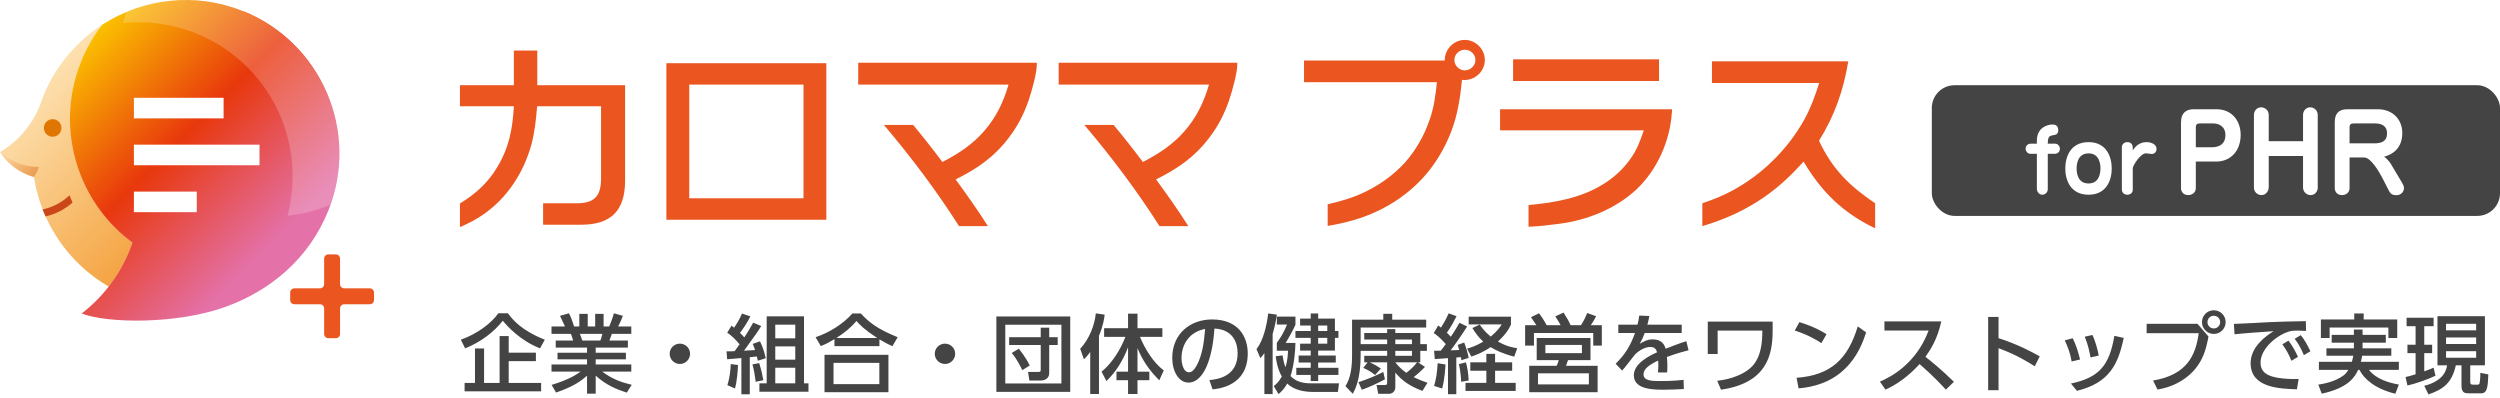
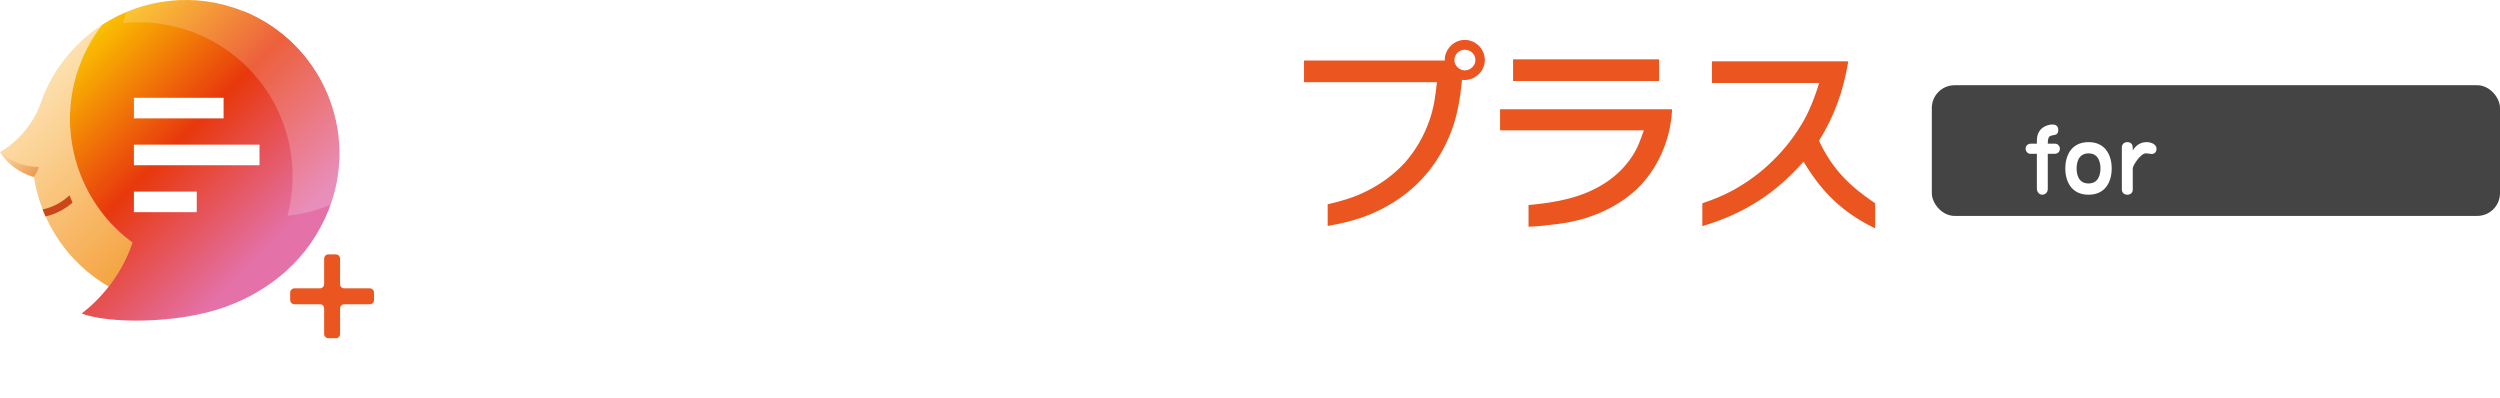
<svg xmlns="http://www.w3.org/2000/svg" width="440" height="70" viewBox="0 0 440 70" fill="none">
  <path d="M65.082 50.749H60.588C60.177 50.749 59.848 50.419 59.848 50.008V45.514C59.848 45.103 59.518 44.773 59.107 44.773H57.79C57.379 44.773 57.049 45.103 57.049 45.514V50.008C57.049 50.419 56.72 50.749 56.309 50.749H51.815C51.403 50.749 51.074 51.078 51.074 51.489V52.806C51.074 53.218 51.403 53.547 51.815 53.547H56.309C56.72 53.547 57.049 53.876 57.049 54.288V58.781C57.049 59.193 57.379 59.522 57.79 59.522H59.107C59.518 59.522 59.848 59.193 59.848 58.781V54.288C59.848 53.876 60.177 53.547 60.588 53.547H65.082C65.494 53.547 65.823 53.218 65.823 52.806V51.489C65.823 51.078 65.494 50.749 65.082 50.749Z" fill="#EA5520" />
  <path d="M19.143 50.438C20.658 48.496 21.909 46.306 22.864 43.92C23.028 43.525 23.176 43.113 23.308 42.718C18.93 39.492 15.687 35.064 13.909 30.093C11.901 24.496 11.703 18.225 13.761 12.233" stroke="#AFAFAF" stroke-width="0.048" />
  <path d="M23.304 42.717C23.173 43.129 23.008 43.524 22.86 43.919C21.905 46.322 20.638 48.495 19.14 50.437C11.914 46.256 7.189 39.063 5.971 31.145C5.593 31.047 5.214 30.915 4.852 30.767C2.778 29.944 1.132 28.512 0.013 26.767C3.255 24.841 5.856 21.812 7.206 18.059C7.222 18.01 7.239 17.961 7.255 17.911C7.255 17.911 7.255 17.911 7.255 17.895C7.354 17.598 7.469 17.302 7.585 17.006C8.44 14.866 9.543 12.891 10.844 11.113C10.992 10.899 11.156 10.685 11.321 10.488C13.197 8.051 15.469 5.994 17.988 4.364C16.473 6.307 15.206 8.496 14.251 10.899C14.086 11.294 13.938 11.706 13.807 12.101C13.807 12.134 13.774 12.183 13.774 12.216C11.716 18.207 11.914 24.479 13.922 30.075C15.716 35.047 18.942 39.474 23.321 42.701L23.304 42.717Z" fill="url(#paint0_linear_214_5557)" />
  <path opacity="0.75" d="M5.959 31.146C6.337 30.619 6.65 30.027 6.848 29.385C4.214 29.385 1.827 28.397 0 26.768C1.136 28.512 2.782 29.928 4.856 30.767C5.218 30.916 5.597 31.047 5.959 31.146Z" fill="url(#paint1_linear_214_5557)" />
  <path d="M42.731 1.944C34.271 -1.447 25.102 -0.245 17.975 4.364C16.46 6.306 15.193 8.495 14.238 10.899C14.074 11.294 13.925 11.705 13.794 12.1C13.794 12.133 13.761 12.182 13.761 12.215C11.703 18.207 11.901 24.478 13.909 30.075C15.703 35.046 18.93 39.474 23.308 42.7C23.176 43.112 23.012 43.507 22.864 43.902C21.909 46.305 20.641 48.478 19.143 50.42C17.761 52.214 16.148 53.811 14.386 55.177C18.831 56.922 31.077 57.103 39.637 54.025C47.587 51.161 54.385 45.531 57.793 37.054C63.356 23.194 56.591 7.458 42.731 1.911V1.944Z" fill="url(#paint2_linear_214_5557)" />
  <path opacity="0.2" d="M42.73 1.944C35.866 -0.805 28.541 -0.542 22.221 2.125C22.006 2.75 21.809 3.392 21.628 4.051C22.533 3.952 23.455 3.919 24.393 3.919C39.356 3.919 51.504 16.05 51.504 31.029C51.504 33.432 51.191 35.753 50.598 37.976C53.265 37.696 55.816 37.021 58.203 36.033C62.977 22.437 56.244 7.376 42.73 1.977V1.944Z" fill="white" />
-   <path d="M9.269 24.066C10.123 24.066 10.816 23.373 10.816 22.519C10.816 21.664 10.123 20.972 9.269 20.972C8.414 20.972 7.722 21.664 7.722 22.519C7.722 23.373 8.414 24.066 9.269 24.066Z" fill="#DF7602" />
  <path d="M12.228 34.371C10.911 35.622 9.265 36.495 7.504 36.857C7.504 36.857 7.701 37.416 8.014 38.091C9.775 37.696 11.405 36.84 12.771 35.655C12.574 35.227 12.393 34.799 12.228 34.371Z" fill="#CB471A" />
  <g filter="url(#filter0_d_214_5557)">
    <path d="M39.127 16.988H23.342V20.61H39.127V16.988Z" fill="white" />
  </g>
  <g filter="url(#filter1_d_214_5557)">
    <path d="M45.448 25.235H23.342V28.857H45.448V25.235Z" fill="white" />
  </g>
  <g filter="url(#filter2_d_214_5557)">
    <path d="M34.403 33.497H23.342V37.118H34.403V33.497Z" fill="white" />
  </g>
-   <path d="M95.889 59.786L95.043 61.311C91.495 59.906 89.275 57.4 88.49 56.449C86.919 58.472 84.473 60.284 81.861 61.311L81.106 59.786C84.065 58.744 86.527 56.826 87.704 55.135H89.396C90.226 56.282 91.796 58.17 95.889 59.786ZM89.531 62.066H94.318V63.561H89.531V67.396H95.239V68.876H81.77V67.396H83.597V61.326H85.198V67.396H87.931V59.151H89.531V62.066ZM111.185 67.728L110.309 69.102C108.678 68.559 106.776 67.879 104.843 66.112V69.284H103.318V66.128C102.351 66.973 101.053 68 97.867 69.087L97.082 67.743C100.207 66.792 101.506 65.886 102.185 65.403H97.066V64.15H103.318V63.243H98.123V62.081H103.318V61.175H97.806V59.937H100.872C100.811 59.695 100.6 59 100.464 58.759H97.066V57.46H99.437C99.331 57.234 98.848 56.207 98.561 55.588L100.132 55.135C100.509 55.86 100.736 56.464 101.038 57.46H101.959V55.24H103.439V57.46H104.752V55.24H106.232V57.46H107.214C107.501 56.841 107.878 55.784 108.044 55.135L109.615 55.588C109.569 55.724 109.237 56.66 108.784 57.46H111.109V58.759H107.682C107.606 58.955 107.319 59.77 107.259 59.937H110.505V61.175H104.843V62.081H110.158V63.243H104.843V64.15H111.109V65.403H105.991C107.772 66.732 109.328 67.275 111.185 67.728ZM102.487 59.937H105.658C105.764 59.695 105.885 59.363 106.021 58.759H102.065C102.14 58.925 102.412 59.755 102.487 59.937ZM119.656 60.48C120.653 60.48 121.453 61.281 121.453 62.262C121.453 63.228 120.668 64.059 119.656 64.059C118.659 64.059 117.859 63.243 117.859 62.262C117.859 61.25 118.69 60.48 119.656 60.48ZM134.937 67.472V55.678H141.506V67.472H142.291V68.951H133.654V67.472H134.937ZM139.966 57.143H136.447V59.544H139.966V57.143ZM139.966 60.963H136.447V63.304H139.966V60.963ZM139.966 64.723H136.447V67.472H139.966V64.723ZM127.976 63.228L127.87 61.839C128.414 61.839 128.761 61.839 129.29 61.809C129.426 61.628 129.667 61.311 130.166 60.601C129.38 59.665 128.852 59.151 127.991 58.547L128.746 57.324C128.897 57.43 129.139 57.611 129.199 57.672C129.758 56.841 130.166 56.192 130.588 55.18L132.068 55.678C131.57 56.66 131.177 57.309 130.241 58.593C130.664 59 130.845 59.212 130.996 59.378C131.63 58.442 132.114 57.581 132.567 56.781L133.971 57.385C133.397 58.336 133.216 58.578 130.951 61.718C131.223 61.703 132.582 61.628 132.884 61.613C132.672 60.918 132.612 60.797 132.476 60.526L133.759 60.072C134.273 61.175 134.454 61.703 134.771 63.047L133.382 63.485C133.306 63.153 133.291 63.062 133.201 62.745C132.974 62.775 132.34 62.836 131.963 62.866V69.389H130.483V63.017C129.909 63.077 128.973 63.153 127.976 63.228ZM128.61 64.074L129.879 64.24C129.894 65.146 129.652 67.366 129.365 68.377L128.021 67.789C128.429 66.52 128.58 65.131 128.61 64.074ZM132.431 64.134L133.624 63.908C134.046 65.327 134.077 65.448 134.348 66.913L133.004 67.2C132.823 65.841 132.748 65.342 132.431 64.134ZM157.995 59.348L157.059 60.933C156.304 60.586 155.76 60.314 154.779 59.725V60.918H146.866V59.695C145.96 60.239 145.402 60.526 144.465 60.918L143.544 59.348C145.915 58.562 148.422 57.007 150.022 55.165H151.502C152.846 56.63 154.341 57.883 157.995 59.348ZM147.214 59.484H154.386C152.121 58.004 151.351 57.188 150.732 56.494C149.72 57.702 148.557 58.623 147.214 59.484ZM145.115 62.443H156.364V69.027H145.115V62.443ZM154.764 67.607V63.863H146.7V67.607H154.764ZM166.315 60.48C167.312 60.48 168.112 61.281 168.112 62.262C168.112 63.228 167.327 64.059 166.315 64.059C165.318 64.059 164.518 63.243 164.518 62.262C164.518 61.25 165.349 60.48 166.315 60.48ZM175.36 55.694H188.361V68.966H175.36V55.694ZM186.806 57.158H176.93V67.487H186.806V57.158ZM184.662 60.722V65.659C184.662 66.716 183.74 66.973 183.136 66.973H181.173L180.932 65.463H182.744C183.091 65.463 183.167 65.358 183.167 65.101V60.722H177.61V59.348H183.167V57.672H184.662V59.348H186.156V60.722H184.662ZM178.063 62.126L179.316 61.371C180.539 62.911 181.007 63.863 181.234 64.331L179.92 65.146C179.679 64.618 178.954 63.153 178.063 62.126ZM194.733 67.064L193.873 65.418C195.79 63.878 197.285 61.356 198.07 59.287H194.326V57.762H198.538V55.21H200.199V57.762H204.578V59.287H200.637C201.498 61.386 202.993 63.832 204.82 65.191L204.035 66.943C202.223 65.101 201.105 63.485 200.199 61.265V65.418H202.283V66.913H200.199V69.344H198.538V66.913H196.5V65.418H198.538V61.114C197.693 63.349 196.455 65.418 194.733 67.064ZM191.879 69.344V61.945C191.396 62.624 191.079 62.941 190.777 63.243L190.113 61.386C191.683 59.71 192.665 57.249 192.861 55.15L194.416 55.376C194.356 55.995 194.205 57.173 193.42 59.106V69.344H191.879ZM213.412 68.528L212.853 66.898C214.454 66.747 217.821 66.203 217.821 62.156C217.821 60.48 217.127 57.989 213.744 57.823C213.276 64.542 211.268 67.336 209.184 67.336C207.432 67.336 206.315 65.327 206.315 63.002C206.315 58.759 209.456 56.222 213.336 56.222C218.033 56.222 219.603 59.363 219.603 62.202C219.603 67.909 214.484 68.423 213.412 68.528ZM212.098 57.898C209.38 58.396 207.946 60.556 207.946 63.047C207.946 63.923 208.263 65.524 209.244 65.524C209.818 65.524 210.241 65.01 210.603 64.346C211.63 62.473 211.917 60.163 212.098 57.898ZM230.686 56.071V55.165H232V56.071H234.945V58.261H235.564V59.468H234.945V61.703H232V62.579H235.096V63.802H232V64.738H235.564V65.992H232V67.064H230.686V65.992H228.15V64.738H230.686V63.802H228.557V62.579H230.686V61.703H228.814V60.48H230.686V59.468H227.999V58.261H230.686V57.294H228.814V56.071H230.686ZM233.601 57.294H232V58.261H233.601V57.294ZM233.601 59.468H232V60.48H233.601V59.468ZM224.526 62.7L225.749 62.549C225.809 63.077 225.9 63.742 226.247 64.648C226.624 63.364 226.67 62.398 226.685 61.733H224.722V60.329C225.492 59.302 226.036 58.321 226.519 57.113H224.722V55.724H227.999V57.158C227.576 58.155 226.594 59.846 226.277 60.359H227.999C227.908 63.772 227.259 65.841 227.138 66.173C228.331 67.472 230.007 67.472 231.094 67.472H235.669L235.473 68.981H231.154C229.463 68.981 227.727 68.634 226.549 67.502C226.02 68.483 225.477 68.966 225.024 69.359L224.178 67.955C224.631 67.592 225.024 67.275 225.598 66.263C224.812 64.874 224.616 63.425 224.526 62.7ZM222.532 69.359V62.141C222.215 62.624 222.094 62.745 221.823 63.032L221.143 61.447C222.321 59.967 222.97 57.264 223.197 55.165L224.722 55.376C224.631 56.026 224.48 57.098 223.982 58.789V69.359H222.532ZM239.927 64.754L240.698 63.772H240.109V62.624H244.14V61.749H239.474V62.519C239.474 66.641 238.553 68.438 238.1 69.314L236.802 67.97C237.345 67.034 237.964 65.735 237.964 62.594V56.267H243.461V55.225H245.031V56.267H251.011V57.641H239.474V60.571H244.14V59.755H240.109V58.608H244.14V57.928H245.575V58.608H249.969V60.571H251.132V61.749H249.969V63.772H249.561L250.799 64.572C250.195 65.222 249.516 65.826 248.806 66.369C249.863 66.883 250.633 67.169 251.237 67.366L250.346 68.8C248.081 67.94 246.783 67.019 245.575 65.584V68.166C245.575 68.876 245.061 69.314 244.427 69.314H242.57L242.268 67.758H243.778C244.125 67.758 244.14 67.562 244.14 67.366V63.772H241.09C241.77 64.074 242.419 64.436 243.038 64.859L242.011 66.007C241.362 65.448 240.682 65.071 239.927 64.754ZM245.575 61.749V62.624H248.504V61.749H245.575ZM249.41 63.772H245.575C245.952 64.24 246.496 64.904 247.508 65.614C248.127 65.161 248.882 64.467 249.41 63.772ZM245.575 59.755V60.571H248.504V59.755H245.575ZM239.686 68.604L239.082 67.275C240.939 66.656 242.404 66.007 243.461 65.463L243.748 66.762C242.328 67.517 241.226 68.03 239.686 68.604ZM256.764 64.089L258.002 63.772C258.274 64.769 258.425 65.659 258.485 66.973L257.157 67.185C257.142 66.324 256.991 65.01 256.764 64.089ZM263.136 63.772H266.141V65.252H263.136V67.381H266.76V68.8H257.927V67.381H261.596V65.252H258.772V63.772H261.596V62.277H263.136V63.772ZM252.521 63.198L252.4 61.733C252.778 61.733 252.853 61.733 253.578 61.718C253.88 61.356 254.212 60.888 254.454 60.556C253.367 59.318 252.778 58.91 252.34 58.623L253.125 57.279C253.367 57.46 253.442 57.521 253.608 57.657C253.774 57.415 254.408 56.418 254.967 55.15L256.356 55.648C255.979 56.388 255.42 57.475 254.65 58.562C255.088 58.97 255.239 59.151 255.345 59.272C255.934 58.381 256.236 57.928 256.87 56.811L258.214 57.46C257.459 58.698 255.858 60.978 255.314 61.658L256.824 61.598C256.673 61.054 256.643 60.978 256.553 60.707L257.7 60.284C258.002 61.069 258.319 62.066 258.485 62.987L257.202 63.395C257.172 63.153 257.157 63.047 257.126 62.851C256.945 62.866 256.447 62.911 256.311 62.926V69.374H254.846V63.032C254.076 63.093 252.914 63.168 252.521 63.198ZM259.135 57.732L260.433 57.128C260.766 57.611 261.264 58.336 262.366 59.242C263.574 58.23 263.967 57.611 264.299 57.098H258.485V55.739H265.93V57.098C265.733 57.566 265.235 58.668 263.635 60.103C265.22 61.024 266.428 61.205 267.032 61.281L266.504 62.775C264.374 62.217 263.197 61.613 262.351 61.099C260.901 62.081 259.693 62.504 258.954 62.76L258.199 61.356C258.742 61.205 259.663 60.948 261.052 60.133C260.252 59.393 259.709 58.653 259.135 57.732ZM253.034 63.923L254.408 64.15C254.378 64.678 254.273 66.732 253.82 68.377L252.4 67.924C252.793 66.596 252.914 65.599 253.034 63.923ZM279.927 59.484V63.379H275.971L275.624 64.376H281.181V69.027H269.146V64.376H273.963C274.129 64.059 274.265 63.742 274.34 63.379H270.46V59.484H279.927ZM272.211 57.234H274.673C274.582 57.068 274.174 56.313 273.736 55.678L275.186 55.014C275.835 56.041 276.077 56.449 276.424 57.234H278.251C278.78 56.403 279.052 55.829 279.354 55.09L280.909 55.648C280.607 56.313 280.139 57.007 279.973 57.234H281.921V60.828H280.411V58.608H269.977V60.828H268.421V57.234H270.399C269.901 56.464 269.599 56.041 269.448 55.829L270.867 55.135C271.185 55.558 271.622 56.147 272.211 57.234ZM278.417 62.156V60.707H271.985V62.156H278.417ZM279.641 67.653V65.705H270.686V67.653H279.641ZM289.939 57.143H295.979V58.608H289.471C289.169 59.438 288.957 59.861 288.595 60.51C289.486 59.997 290.029 59.725 290.799 59.725C292.053 59.725 292.808 60.208 293.155 61.371C293.85 61.099 295.586 60.42 296.794 60.042L297.187 61.643C295.058 62.187 293.578 62.745 293.382 62.821C293.457 63.47 293.457 64.225 293.457 64.451C293.457 64.935 293.442 65.237 293.412 65.554H291.796C291.902 64.572 291.872 63.802 291.841 63.455C290.256 64.195 289.259 64.965 289.259 65.856C289.259 67.064 290.739 67.064 292.4 67.064C292.717 67.064 294.544 67.064 296.311 66.852L296.356 68.468C295.314 68.528 294.046 68.589 292.868 68.589C291.071 68.589 287.553 68.589 287.553 66.052C287.553 63.938 290.377 62.564 291.645 62.005C291.494 61.507 291.283 61.069 290.452 61.069C289.546 61.069 288.504 61.643 287.734 62.413C287.674 62.473 285.907 64.814 285.499 65.222L284.352 64.014C286.103 62.322 286.979 60.752 287.764 58.608H284.82V57.143H288.202C288.338 56.584 288.429 56.177 288.504 55.542L290.286 55.618C290.18 56.192 290.105 56.494 289.939 57.143ZM300.569 56.599H311.985V58.185C311.985 62.609 310.898 67.396 302.895 68.589L302.23 67.019C304.752 66.747 307.213 65.78 308.451 64.391C310.052 62.594 310.158 60.012 310.173 58.185H302.306V62.307H300.569V56.599ZM321.468 58.819L320.562 60.39C319.595 59.74 318.13 58.91 315.881 58.17L316.696 56.69C319.233 57.475 320.743 58.351 321.468 58.819ZM316.545 68.347L316.198 66.49C322.192 66.052 325.227 63.228 326.964 57.445L328.444 58.502C327.628 60.933 325.394 67.638 316.545 68.347ZM331.66 56.569H341.671C340.977 59.65 339.859 61.431 338.878 62.806C339.723 63.455 341.641 64.98 343.891 67.2L342.472 68.574C341.762 67.804 340.463 66.369 337.851 64.074C335.782 66.339 333.683 67.758 331.841 68.574L330.86 67.169C332.657 66.399 337.202 64.134 339.437 58.17H331.66V56.569ZM358.991 62.715L358.115 64.467C357.119 63.832 354.974 62.458 351.743 61.281V68.68H349.916V55.784H351.743V59.514C355.11 60.586 357.692 61.99 358.991 62.715ZM366.088 63.274L364.608 63.621C364.367 62.171 363.914 60.994 363.4 59.906L364.789 59.529C365.469 60.843 365.846 62.262 366.088 63.274ZM369.38 62.579L367.93 62.911C367.794 62.111 367.538 60.782 366.919 59.257L368.278 58.955C368.791 60.072 369.199 61.567 369.38 62.579ZM365.544 68.785L364.487 67.502C369.38 66.46 371.237 64.421 372.128 59.106L373.774 59.468C372.823 64.029 371.298 67.381 365.544 68.785ZM389.629 54.606C390.777 54.606 391.713 55.527 391.713 56.69C391.713 57.853 390.761 58.774 389.629 58.774C388.496 58.774 387.545 57.853 387.545 56.69C387.545 55.527 388.481 54.606 389.629 54.606ZM389.629 55.573C389.025 55.573 388.512 56.056 388.512 56.69C388.512 57.309 389.01 57.807 389.629 57.807C390.248 57.807 390.746 57.309 390.746 56.69C390.746 56.071 390.248 55.573 389.629 55.573ZM377.806 56.992H386.76L388.693 59.227C388.27 61.477 387.772 63.259 386.277 65.025C385.386 66.082 383.347 67.955 379.723 68.559L378.938 66.973C384.903 65.977 386.443 62.549 386.971 58.638H377.806V56.992ZM401.694 60.601L402.766 59.952C403.46 60.843 403.944 61.733 404.442 62.806L403.294 63.5C402.796 62.292 402.403 61.583 401.694 60.601ZM403.868 59.62L404.94 58.985C405.65 59.876 406.088 60.676 406.631 61.824L405.484 62.504C404.94 61.25 404.623 60.661 403.868 59.62ZM405.831 56.524L405.861 58.245C405.288 58.215 404.819 58.185 404.412 58.185C403.747 58.185 403.325 58.2 402.811 58.366C400.667 59.031 397.858 61.356 397.858 63.817C397.858 65.705 399.353 66.203 400.818 66.475C401.845 66.671 403.37 66.747 404.563 66.701L404.261 68.513C401.211 68.423 396.107 68.257 396.107 63.923C396.107 61.024 398.825 59.106 400.154 58.291C398.553 58.396 394.687 58.668 393.283 58.834L393.162 57.007C394.265 56.992 398.402 56.751 399.263 56.705C401.573 56.599 403.219 56.569 405.831 56.524ZM419.904 60.314H415.812V61.311H420.871V62.609H415.737C415.692 62.941 415.631 63.243 415.51 63.681H422.2V65.101H416.945C418.198 66.732 420.463 67.381 422.2 67.683L421.581 69.299C417.972 68.423 416.039 66.656 415.269 65.101H415.027C414.499 66.248 413.427 68.257 408.625 69.284L408.021 67.698C408.987 67.532 410.92 67.215 412.475 66.067C412.868 65.78 413.155 65.358 413.306 65.101H408.126V63.681H413.925C414 63.44 414.076 63.153 414.182 62.609H409.455V61.311H414.287V60.314H410.376V58.94H414.287V58.004H415.812V58.94H419.904V60.314ZM414.348 56.222V55.165H416.009V56.222H421.913V59.484H420.357V57.641H410.014V59.484H408.474V56.222H414.348ZM428.995 64.3V55.648H437.345V64.3H434.763V67.139C434.763 67.562 434.838 67.698 435.261 67.698H436.046C436.318 67.698 436.379 67.592 436.424 67.32C436.514 66.868 436.545 66.007 436.545 65.614L437.949 65.901C437.873 68.136 437.722 69.223 436.711 69.223H434.491C433.857 69.223 433.223 69.163 433.223 67.909V64.3H432.226C431.531 67.456 429.946 68.544 427.409 69.419L426.669 67.909C430.218 66.988 430.565 65.01 430.686 64.3H428.995ZM435.805 59.393H430.505V60.541H435.805V59.393ZM435.805 56.992H430.505V58.14H435.805V56.992ZM435.805 61.809H430.505V62.957H435.805V61.809ZM423.71 67.849L423.377 66.354C423.815 66.263 424.193 66.173 425.144 65.871V62.156H423.71V60.676H425.144V57.415H423.559V55.92H428.315V57.415H426.669V60.676H428.058V62.156H426.669V65.358C427.575 65.04 427.907 64.889 428.315 64.708L428.647 66.128C427.273 66.777 425.25 67.502 423.71 67.849Z" fill="#444444" />
  <rect x="340" y="15" width="100" height="23" rx="4" fill="#444444" />
  <path d="M358.489 27.071H357.364C356.854 27.071 356.509 26.621 356.509 26.156C356.509 25.541 357.064 25.286 357.364 25.286H358.489V24.746C358.489 22.481 360.304 21.911 361.234 21.911C361.744 21.911 362.254 22.121 362.254 22.886C362.254 23.651 361.819 23.711 361.414 23.786C360.754 23.891 360.409 23.966 360.409 25.286H361.684C362.209 25.286 362.539 25.736 362.539 26.201C362.539 26.816 361.999 27.071 361.684 27.071H360.409V33.28C360.409 33.865 359.944 34.27 359.434 34.27C358.819 34.27 358.489 33.655 358.489 33.265V27.071ZM367.583 25.016C370.808 25.016 371.663 27.686 371.663 29.65C371.663 31.615 370.808 34.27 367.583 34.27C364.359 34.27 363.489 31.615 363.489 29.65C363.489 27.671 364.359 25.016 367.583 25.016ZM367.583 26.996C365.664 26.996 365.484 28.886 365.484 29.65C365.484 30.4 365.649 32.29 367.583 32.29C369.503 32.29 369.683 30.4 369.683 29.65C369.683 28.886 369.503 26.996 367.583 26.996ZM375.366 29.605V33.4C375.366 33.985 374.871 34.27 374.421 34.27C373.701 34.27 373.446 33.745 373.446 33.37V25.916C373.446 25.376 373.866 25.016 374.406 25.016C374.541 25.016 375.366 25.016 375.366 26.006V26.471C376.251 25.016 377.496 25.016 377.811 25.016C378.531 25.016 379.551 25.346 379.551 26.201C379.551 26.696 379.236 27.101 378.681 27.101C378.516 27.101 377.856 26.981 377.721 26.981C376.671 26.981 375.366 29.215 375.366 29.605Z" fill="white" />
-   <path d="M386.463 28.432V33.1C386.463 33.906 385.788 34.337 385.132 34.337C384.232 34.337 383.857 33.663 383.857 33.138V21.532C383.857 19.845 384.794 19.226 386.088 19.226H390.081C392.912 19.226 394.356 21.364 394.356 23.726C394.356 26.669 392.481 28.432 390.081 28.432H386.463ZM386.463 25.919H389.312C390.644 25.919 391.675 25.301 391.675 23.801C391.675 22.132 390.4 21.72 389.462 21.72H387.363C386.725 21.72 386.463 21.795 386.463 22.451V25.919ZM405.334 27.457H399.297V33.006C399.297 33.494 398.885 34.337 398.022 34.337C397.291 34.337 396.691 33.756 396.691 33.006V20.22C396.691 19.526 397.197 18.889 397.947 18.889C398.678 18.889 399.297 19.451 399.297 20.22V24.851H405.334V20.22C405.334 19.526 405.84 18.889 406.59 18.889C407.34 18.889 407.921 19.489 407.921 20.22V33.006C407.921 33.7 407.434 34.337 406.665 34.337C405.953 34.337 405.334 33.756 405.334 33.006V27.457ZM413.523 27.719V33.1C413.523 33.906 412.867 34.337 412.192 34.337C411.236 34.337 410.917 33.606 410.917 33.138V21.532C410.917 20.033 411.555 19.226 413.148 19.226H418.473C421.116 19.226 422.803 21.008 422.803 23.426C422.803 26.651 420.31 27.382 419.598 27.588C420.291 28.038 420.741 28.75 420.854 28.957L422.785 32.2C422.897 32.388 423.103 32.744 423.103 33.138C423.103 33.644 422.653 34.356 421.772 34.356C421.116 34.356 420.76 34.169 420.46 33.587L419.354 31.431C418.735 30.232 417.273 27.719 416.11 27.719H413.523ZM413.523 25.226H417.873C419.129 25.226 420.122 24.907 420.122 23.445C420.122 22.151 419.148 21.72 418.023 21.72H414.423C413.786 21.72 413.523 21.795 413.523 22.451V25.226Z" fill="white" />
-   <path d="M95.588 39.552V35.778H101.48C104.584 35.778 105.784 34.543 105.784 31.438V18.703H94.53C94.354 20.996 94.107 23.289 93.507 25.511C92.801 28.016 91.708 30.45 90.191 32.602C88.85 34.543 87.192 36.236 85.252 37.612C83.911 38.6 82.465 39.305 80.948 39.976V35.813C83.7 34.119 85.816 32.25 87.51 29.427C89.591 26.005 90.226 22.654 90.438 18.703H80.948V14.998H90.438V8.895H94.565V14.998H110.017V31.756C110.017 37.047 107.583 39.552 102.256 39.552H95.588ZM145.437 38.67H117.285V11.118H145.437V38.67ZM141.415 34.895V14.893H121.306V34.895H141.415ZM168.191 31.579C170.167 34.261 172.072 36.977 173.871 39.799H168.791C164.805 33.555 160.36 27.628 155.562 21.984H160.712C162.476 24.1 164.205 26.288 165.863 28.51C168.615 27.099 171.155 25.441 173.201 23.077C175.353 20.608 176.588 17.997 177.505 14.893H151.046V11.047H182.479V11.4C182.479 12.811 181.633 15.916 181.033 17.68C180.221 20.043 179.093 22.23 177.576 24.206C174.965 27.663 172.002 29.674 168.191 31.579ZM203.47 31.579C205.446 34.261 207.351 36.977 209.15 39.799H204.07C200.083 33.555 195.638 27.628 190.84 21.984H195.991C197.755 24.1 199.484 26.288 201.142 28.51C203.893 27.099 206.433 25.441 208.48 23.077C210.632 20.608 211.866 17.997 212.783 14.893H186.325V11.047H217.758V11.4C217.758 12.811 216.911 15.916 216.311 17.68C215.5 20.043 214.371 22.23 212.854 24.206C210.243 27.663 207.28 29.674 203.47 31.579Z" fill="#EA5520" />
  <path d="M257.31 14.044C257.028 17.078 256.534 20.254 255.405 23.182C254.205 26.251 252.512 29.109 250.218 31.544C247.96 33.943 245.208 35.883 242.209 37.259C239.493 38.529 236.6 39.27 233.671 39.764V35.954C236 35.425 238.329 34.754 240.481 33.66C243.056 32.39 245.42 30.662 247.361 28.509C249.23 26.357 250.677 23.817 251.594 21.136C252.37 18.983 252.653 16.726 252.9 14.467H229.508V10.657H254.276V10.551C254.276 8.646 255.899 7.023 257.804 7.023C259.709 7.023 261.332 8.646 261.332 10.551C261.332 12.492 259.709 14.079 257.768 14.079C257.627 14.079 257.451 14.079 257.31 14.044ZM259.674 10.551C259.674 9.528 258.792 8.752 257.804 8.752C256.816 8.752 255.969 9.563 255.969 10.551C255.969 11.539 256.816 12.386 257.804 12.386C258.792 12.386 259.674 11.574 259.674 10.551ZM291.991 14.256H266.306V10.445H291.991V14.256ZM294.284 19.23L294.249 19.76C293.932 24.805 291.674 29.921 287.934 33.413C284.3 36.765 279.396 38.741 274.492 39.376C272.657 39.623 270.893 39.835 269.023 39.905V36.095C273.786 35.636 278.443 34.86 282.536 32.179C284.441 30.944 286.064 29.356 287.299 27.451C288.216 26.075 288.781 24.487 289.31 22.935H264.013V19.23H294.284ZM330.024 40.187C324.379 37.471 320.604 33.801 317.429 28.439C314.853 31.297 312.278 33.66 308.997 35.671C306.033 37.506 302.928 38.812 299.612 39.799V35.777C301.482 35.142 303.281 34.437 305.01 33.484C307.515 32.108 309.879 30.379 311.925 28.368C314.148 26.216 316.053 23.746 317.57 21.03C318.699 18.983 319.475 16.831 320.181 14.609H301.305V10.798H325.297C324.45 15.914 322.897 20.359 320.145 24.77C322.509 29.779 325.473 32.708 330.024 35.777V40.187Z" fill="#EA5520" />
  <defs>
    <filter id="filter0_d_214_5557" x="22.44" y="16.087" width="18.04" height="5.875" filterUnits="userSpaceOnUse" color-interpolation-filters="sRGB">
      <feFlood flood-opacity="0" result="BackgroundImageFix" />
      <feColorMatrix in="SourceAlpha" type="matrix" values="0 0 0 0 0 0 0 0 0 0 0 0 0 0 0 0 0 0 127 0" result="hardAlpha" />
      <feOffset dx="0.225" dy="0.225" />
      <feGaussianBlur stdDeviation="0.563" />
      <feColorMatrix type="matrix" values="0 0 0 0 0.016 0 0 0 0 0 0 0 0 0 0 0 0 0 0.1 0" />
      <feBlend mode="normal" in2="BackgroundImageFix" result="effect1_dropShadow_214_5557" />
      <feBlend mode="normal" in="SourceGraphic" in2="effect1_dropShadow_214_5557" result="shape" />
    </filter>
    <filter id="filter1_d_214_5557" x="22.44" y="24.334" width="24.36" height="5.875" filterUnits="userSpaceOnUse" color-interpolation-filters="sRGB">
      <feFlood flood-opacity="0" result="BackgroundImageFix" />
      <feColorMatrix in="SourceAlpha" type="matrix" values="0 0 0 0 0 0 0 0 0 0 0 0 0 0 0 0 0 0 127 0" result="hardAlpha" />
      <feOffset dx="0.225" dy="0.225" />
      <feGaussianBlur stdDeviation="0.563" />
      <feColorMatrix type="matrix" values="0 0 0 0 0.016 0 0 0 0 0 0 0 0 0 0 0 0 0 0.1 0" />
      <feBlend mode="normal" in2="BackgroundImageFix" result="effect1_dropShadow_214_5557" />
      <feBlend mode="normal" in="SourceGraphic" in2="effect1_dropShadow_214_5557" result="shape" />
    </filter>
    <filter id="filter2_d_214_5557" x="22.44" y="32.596" width="13.315" height="5.875" filterUnits="userSpaceOnUse" color-interpolation-filters="sRGB">
      <feFlood flood-opacity="0" result="BackgroundImageFix" />
      <feColorMatrix in="SourceAlpha" type="matrix" values="0 0 0 0 0 0 0 0 0 0 0 0 0 0 0 0 0 0 127 0" result="hardAlpha" />
      <feOffset dx="0.225" dy="0.225" />
      <feGaussianBlur stdDeviation="0.563" />
      <feColorMatrix type="matrix" values="0 0 0 0 0.016 0 0 0 0 0 0 0 0 0 0 0 0 0 0.1 0" />
      <feBlend mode="normal" in2="BackgroundImageFix" result="effect1_dropShadow_214_5557" />
      <feBlend mode="normal" in="SourceGraphic" in2="effect1_dropShadow_214_5557" result="shape" />
    </filter>
    <linearGradient id="paint0_linear_214_5557" x1="5.889" y1="15.376" x2="34.843" y2="44.347" gradientUnits="userSpaceOnUse">
      <stop stop-color="#FDE1B0" />
      <stop offset="1" stop-color="#F3982D" />
    </linearGradient>
    <linearGradient id="paint1_linear_214_5557" x1="0.971" y1="25.796" x2="6.14" y2="30.965" gradientUnits="userSpaceOnUse">
      <stop stop-color="#FCDBAD" />
      <stop offset="1" stop-color="#E58B3B" />
    </linearGradient>
    <linearGradient id="paint2_linear_214_5557" x1="11.736" y1="10.207" x2="46.188" y2="44.642" gradientUnits="userSpaceOnUse">
      <stop stop-color="#FBC200" />
      <stop offset="0.5" stop-color="#E8380D" />
      <stop offset="1" stop-color="#E471A8" />
    </linearGradient>
  </defs>
</svg>